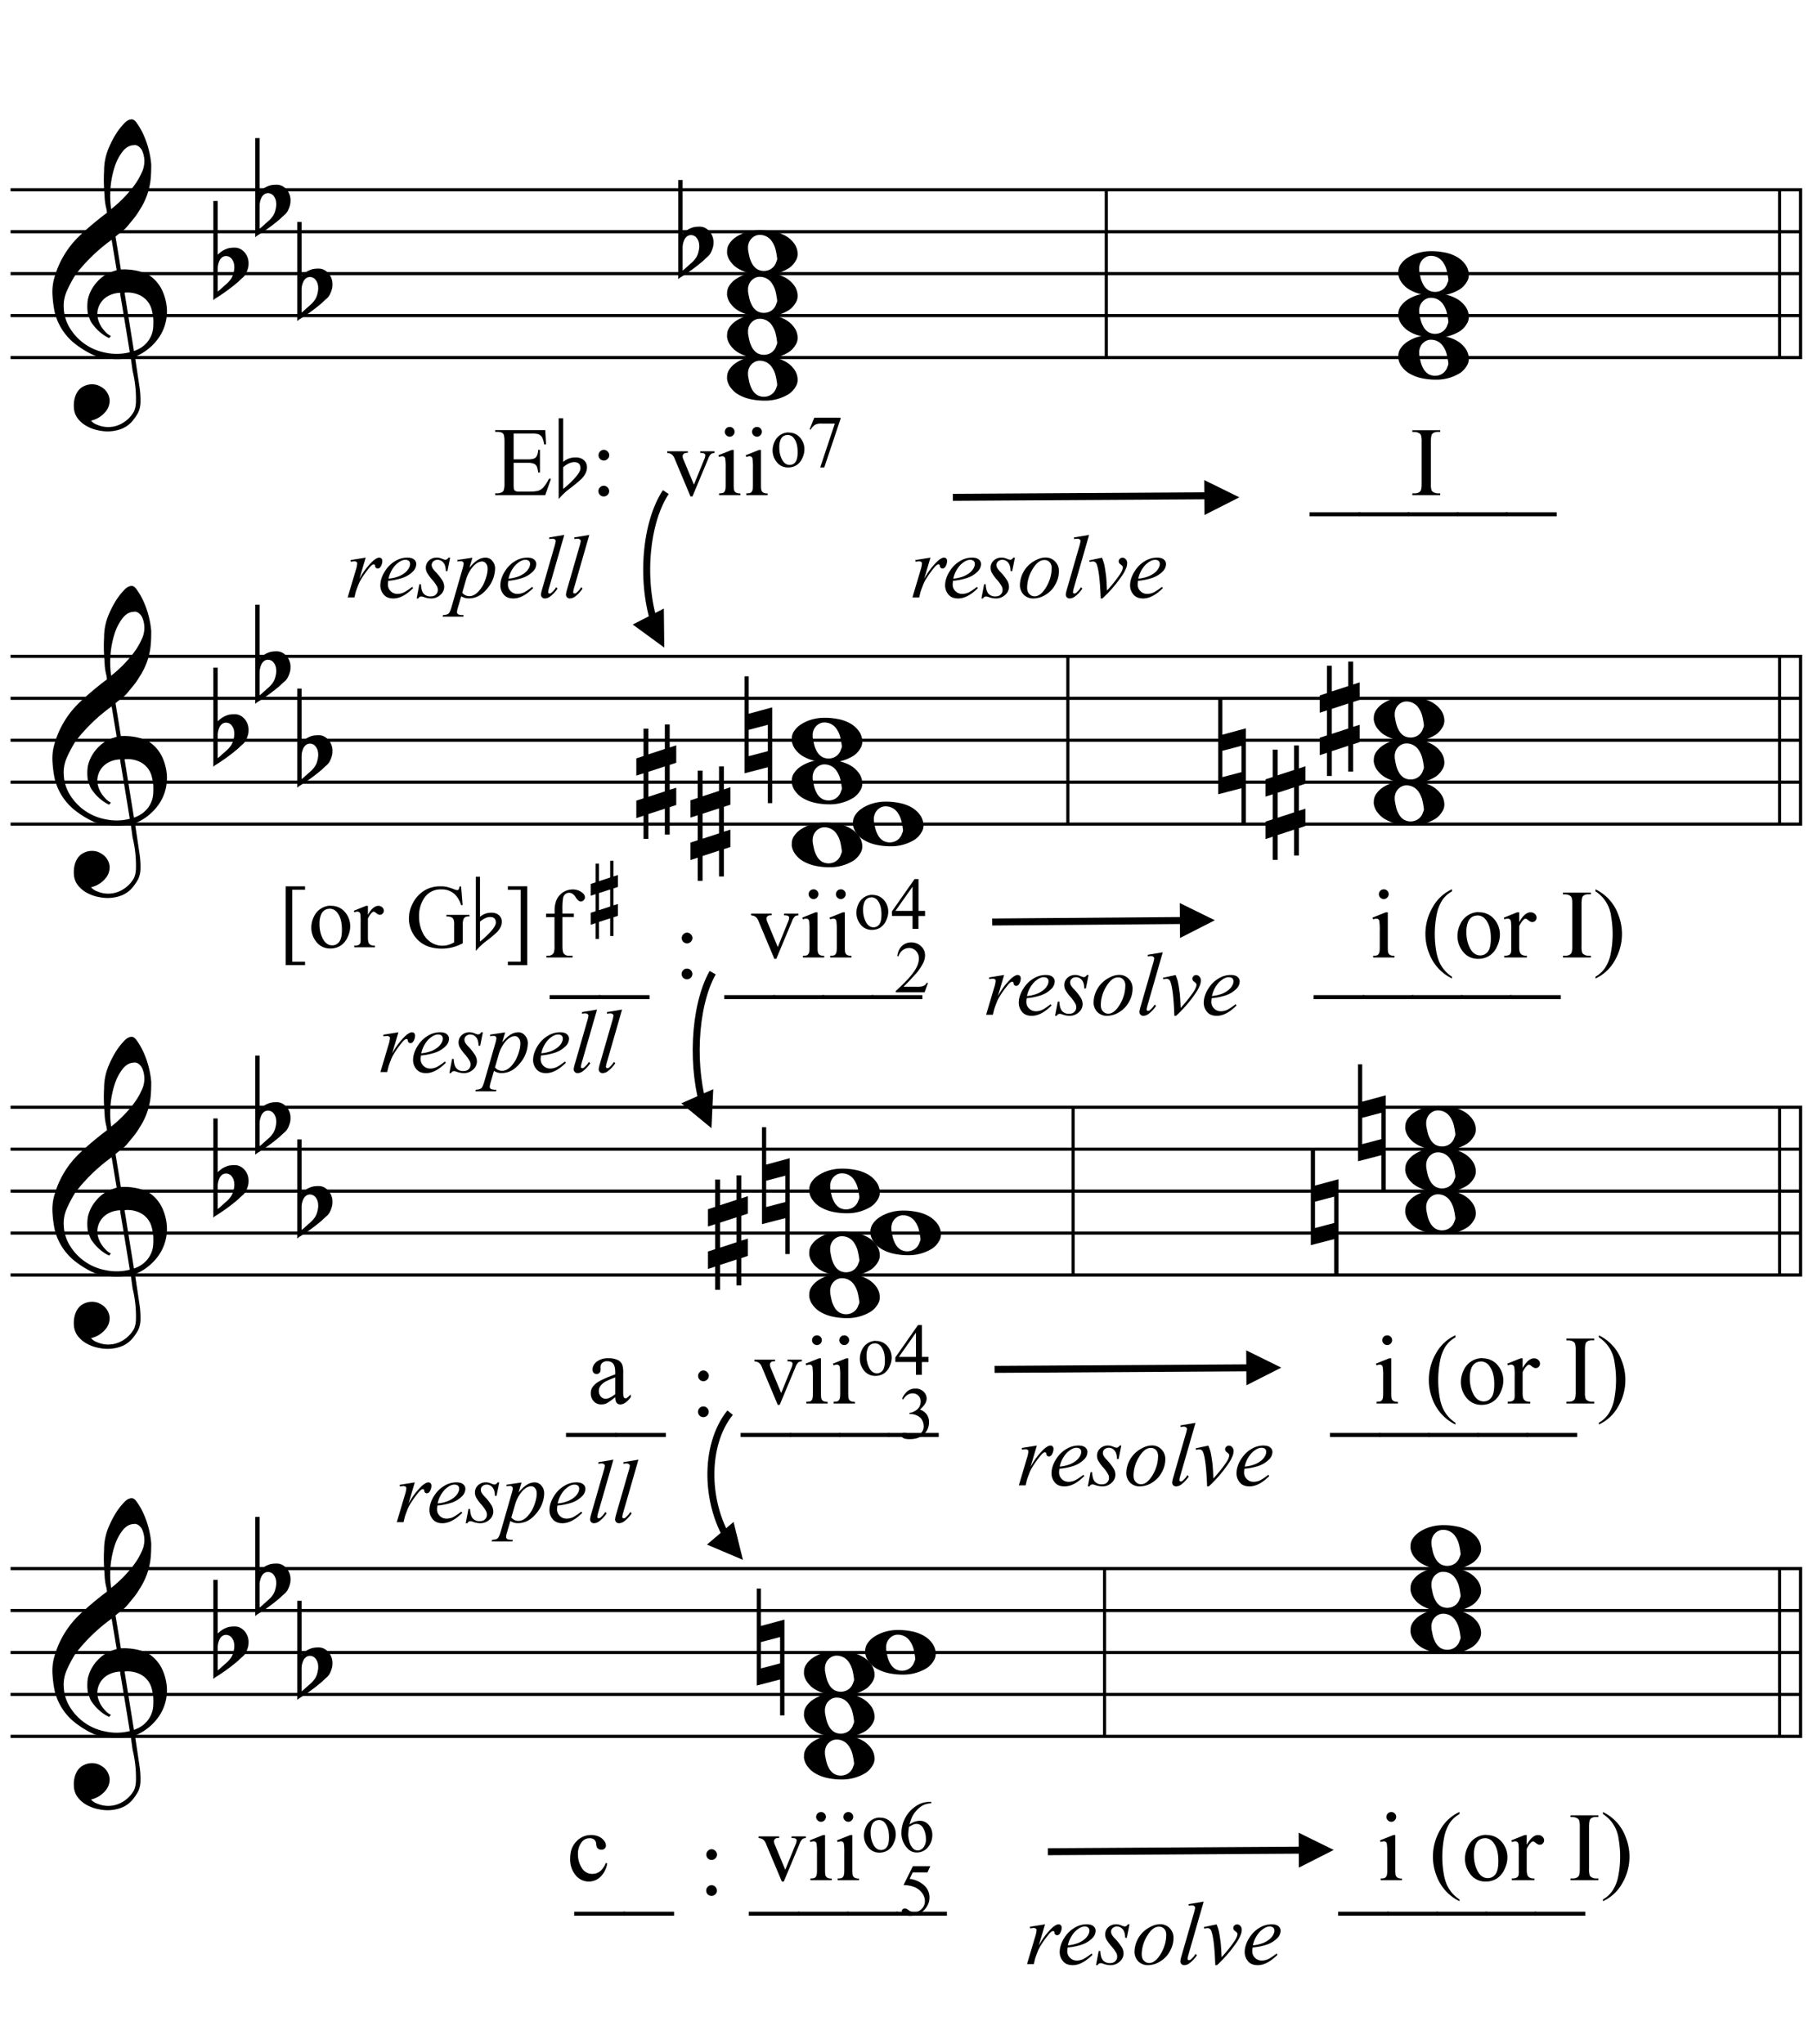
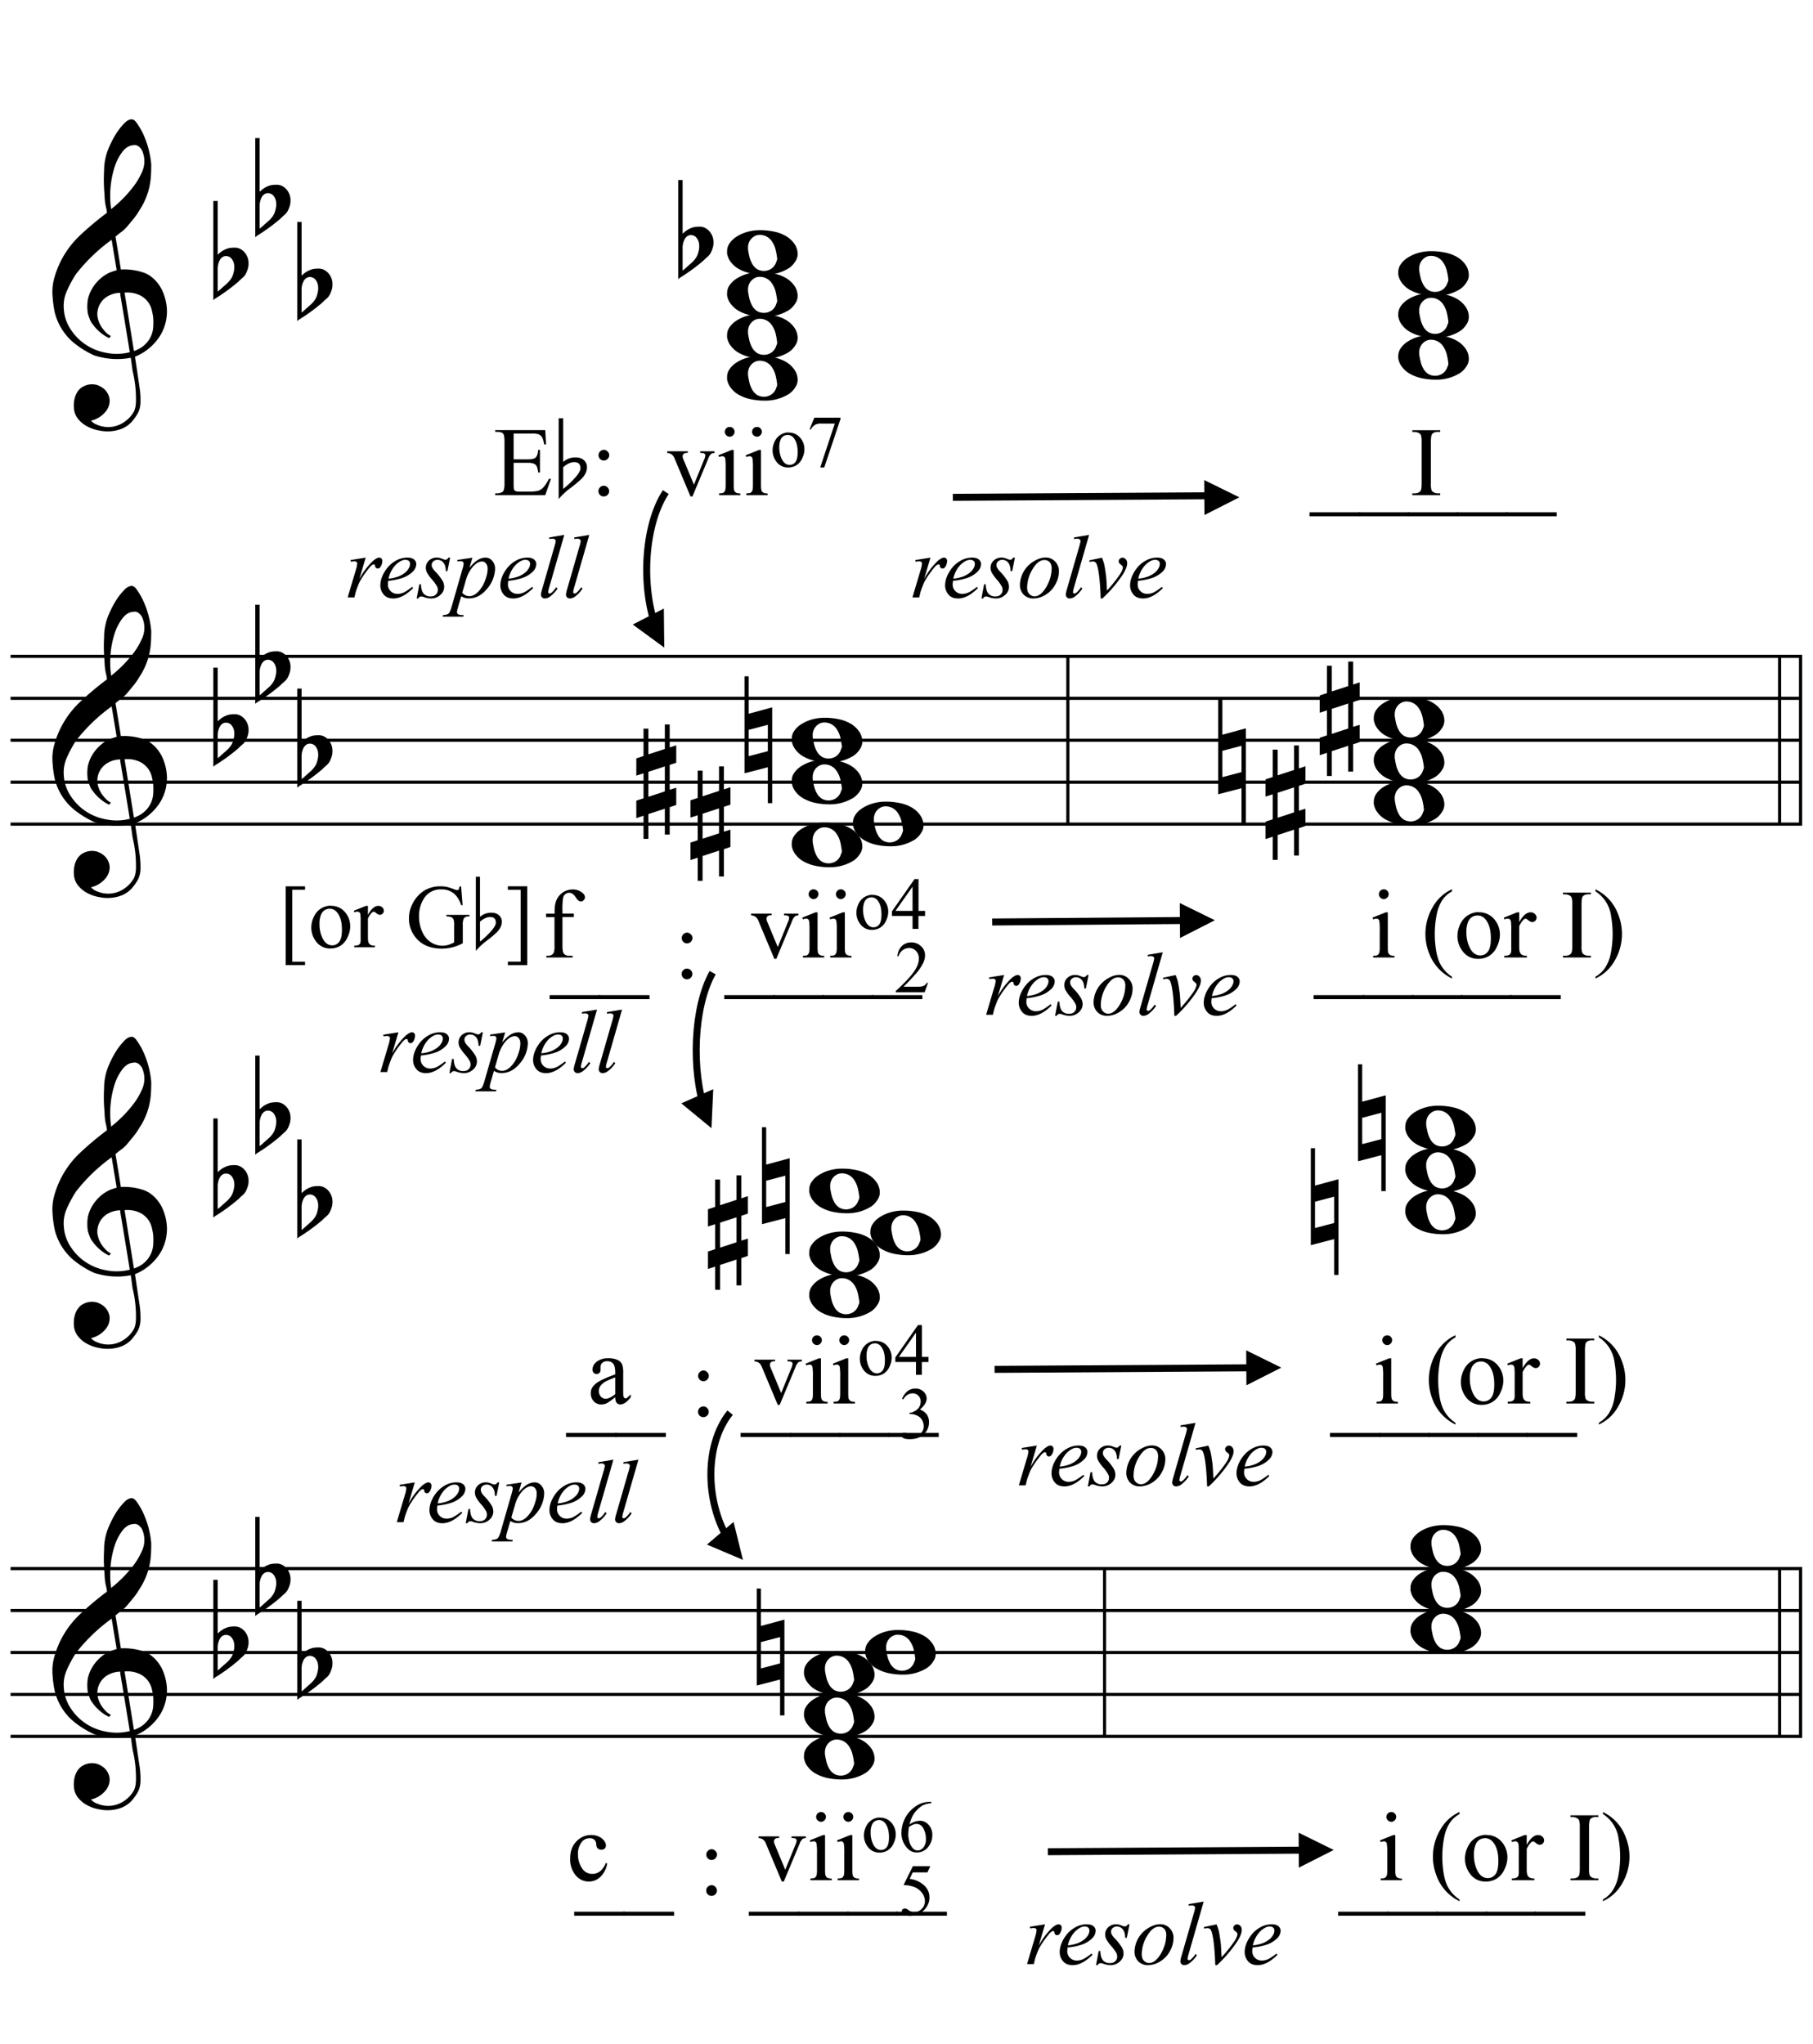
<svg xmlns="http://www.w3.org/2000/svg" xmlns:xlink="http://www.w3.org/1999/xlink" width="221.5pt" height="333" viewBox="0 0 221.5 249.75">
  <path d="M-355.75 743.25h612v-792h-612z" fill="#fff" />
  <symbol id="a">
    <path d="M.469.44A.415.415 0 0 0 .348.434a.459.459 0 0 0-.097.02.554.554 0 0 0-.125.078.344.344 0 0 0-.11.178.677.677 0 0 0-.013.096C0 .842.003.877.012.911a.55.55 0 0 0 .153.257 1.843 1.843 0 0 0 .162.136.194.194 0 0 1-.003.023.33.33 0 0 0-.011.076l-.002.03a.924.924 0 0 0-.001.121.345.345 0 0 0 .031.144.615.615 0 0 0 .039.075.4.4 0 0 0 .048.062c.016.018.032.026.047.026.007 0 .015-.004.024-.014a.405.405 0 0 0 .05-.087.544.544 0 0 0 .042-.168c0-.034-.001-.065-.004-.092a.415.415 0 0 0-.067-.182.402.402 0 0 0-.033-.048 9.105 9.105 0 0 0-.033-.04.22.22 0 0 0-.038-.038.517.517 0 0 1-.038-.03A16.911 16.911 0 0 0 .41.966a.361.361 0 0 0 .14-.02.207.207 0 0 0 .03-.015A.224.224 0 0 0 .657.84.31.31 0 0 0 .684.735.276.276 0 0 0 .643.57.319.319 0 0 0 .494.446 22.623 22.623 0 0 0 .52.272.508.508 0 0 0 .527.174.148.148 0 0 0 .512.111.283.283 0 0 0 .486.072.164.164 0 0 0 .405.013.236.236 0 0 0 .283.006a.234.234 0 0 0-.07.023.175.175 0 0 0-.056.044.116.116 0 0 0-.027.07.175.175 0 0 0 .003.048.14.14 0 0 0 .017.044C.158.248.17.26.183.267a.11.11 0 0 0 .087.01.137.137 0 0 0 .035-.019A.099.099 0 0 0 .343.19.101.101 0 0 0 .32.12.157.157 0 0 0 .232.065.09.09 0 0 1 .27.04a.166.166 0 0 1 .154.013.183.183 0 0 1 .063.065C.496.136.5.158.5.186a.702.702 0 0 1-.02.175L.469.44m.02 1.267c-.025 0-.048-.012-.068-.037a.298.298 0 0 1-.048-.092.567.567 0 0 1-.021-.252.748.748 0 0 1 .134.136.41.41 0 0 1 .048.081.155.155 0 0 1 .002.133.072.072 0 0 1-.018.022.043.043 0 0 1-.028.01M.488.48c.028.01.05.023.067.04A.152.152 0 0 1 .59.57a.155.155 0 0 1 .013.056.433.433 0 0 1 0 .05.332.332 0 0 1-.008.045.132.132 0 0 1-.075.093.172.172 0 0 1-.088.014L.488.48M.406.827A.155.155 0 0 1 .338.81.123.123 0 0 1 .27.691.158.158 0 0 1 .297.62.23.23 0 0 1 .322.59.11.11 0 0 1 .35.57.016.016 0 0 0 .346.564.016.016 0 0 0 .343.561.016.016 0 0 1 .34.557a.245.245 0 0 0-.055.036.257.257 0 0 0-.03.03.747.747 0 0 0-.02.026.119.119 0 0 0-.012.026.25.25 0 0 0-.01.03.278.278 0 0 0 0 .081.226.226 0 0 0 .016.048.247.247 0 0 0 .074.09.248.248 0 0 0 .043.025.868.868 0 0 0 .039.013l-.03.181A1.039 1.039 0 0 1 .142.938.715.715 0 0 1 .086.833.216.216 0 0 1 .07.73.246.246 0 0 1 .109.612.316.316 0 0 1 .32.47a.315.315 0 0 1 .143.003 36.857 36.857 0 0 1-.056.34L.406.826z" />
  </symbol>
  <use xlink:href="#a" transform="matrix(20.5 0 0 -20.5 6.362 52.735)" />
  <symbol id="b">
    <path d="M.026.512V.271c.01.009.018.016.026.021a.11.11 0 0 0 .023.012.092.092 0 0 0 .023.007.192.192 0 0 0 .029.002.071.071 0 0 0 .034-.008.088.088 0 0 0 .026-.021.098.098 0 0 0 .023-.06c0-.01 0-.021-.003-.032a.173.173 0 0 0-.01-.028.08.08 0 0 0-.022-.03.518.518 0 0 1-.027-.025A1.082 1.082 0 0 0 .009.008L0 0v.591h.026V.512M.107.249a.038.038 0 0 1-.014.01.04.04 0 0 1-.038-.002.052.052 0 0 1-.018-.021.11.11 0 0 1-.011-.048V.051l.006.005a.097.097 0 0 1 .014.012l.018.016L.082.1c.01.009.017.018.024.028a.11.11 0 0 1 .015.038c.004.015.005.03.003.045a.07.07 0 0 1-.017.038z" />
  </symbol>
  <use xlink:href="#b" transform="matrix(20.5 0 0 -20.5 26.063 36.676)" />
  <use xlink:href="#b" transform="matrix(20.5 0 0 -20.5 31.188 28.989)" />
  <use xlink:href="#b" transform="matrix(20.5 0 0 -20.5 36.313 39.239)" />
-   <path stroke-width=".384" stroke-miterlimit="10" fill="none" stroke="#000" d="M135.16 23.188v20.5M219.98 23.188v20.5M217.418 23.188v20.5M1.292 23.188h218.88M1.292 28.313h218.88M1.292 33.438h218.88M1.292 38.563h218.88M1.292 43.688h218.88" />
  <symbol id="c">
    <path d="M.001.135a.08.08 0 0 0 .012.049.14.14 0 0 0 .042.042.239.239 0 0 0 .063.029.276.276 0 0 0 .08.011.402.402 0 0 0 .08-.008.235.235 0 0 0 .07-.025.16.16 0 0 0 .05-.043.108.108 0 0 0 .023-.06.077.077 0 0 0-.013-.049.13.13 0 0 0-.04-.042A.266.266 0 0 0 .226 0a.402.402 0 0 0-.082.008.249.249 0 0 0-.07.025.15.15 0 0 0-.05.042.108.108 0 0 0-.024.06m.125.019a.532.532 0 0 1 .01-.051.173.173 0 0 1 .018-.042.093.093 0 0 1 .028-.028.082.082 0 0 1 .074-.002c.01.005.019.012.025.02a.07.07 0 0 1 .014.027C.3.088.3.097.298.106a.382.382 0 0 1-.01.051.152.152 0 0 1-.02.042.086.086 0 0 1-.072.039A.063.063 0 0 1 .164.23.074.074 0 0 1 .128.183.072.072 0 0 1 .126.154z" />
  </symbol>
  <use xlink:href="#c" transform="matrix(20.5 0 0 -20.5 88.816 33.581)" />
  <use xlink:href="#c" transform="matrix(20.5 0 0 -20.5 88.816 38.706)" />
  <use xlink:href="#c" transform="matrix(20.5 0 0 -20.5 88.816 43.831)" />
  <use xlink:href="#c" transform="matrix(20.5 0 0 -20.5 88.816 48.956)" />
  <use xlink:href="#b" transform="matrix(20.5 0 0 -20.5 82.865 34.114)" />
  <path d="m151.411 60.77-4.283-2.109.026 4.271 4.257-2.161" />
  <path stroke-width=".854" stroke-miterlimit="10" fill="none" stroke="#000" d="m116.411 60.77 32.51-.197M81.34 60.13c-2.721 4.157-3.062 11.952-1.02 17.018" />
  <path d="m81.156 79.135-.053-4.774-3.798 1.952 3.851 2.822" />
  <use xlink:href="#c" transform="matrix(20.5 0 0 -20.5 170.816 36.144)" />
  <use xlink:href="#c" transform="matrix(20.5 0 0 -20.5 170.816 41.269)" />
  <use xlink:href="#c" transform="matrix(20.5 0 0 -20.5 170.816 46.394)" />
  <use xlink:href="#a" transform="matrix(20.5 0 0 -20.5 6.362 109.75)" />
  <use xlink:href="#b" transform="matrix(20.5 0 0 -20.5 26.063 93.692)" />
  <use xlink:href="#b" transform="matrix(20.5 0 0 -20.5 31.188 86.005)" />
  <use xlink:href="#b" transform="matrix(20.5 0 0 -20.5 36.313 96.255)" />
  <path stroke-width=".384" stroke-miterlimit="10" fill="none" stroke="#000" d="M130.463 80.203v20.5M219.98 80.203v20.5M217.418 80.203v20.5M1.292 80.203h218.88M1.292 85.328h218.88M1.292 90.453h218.88M1.292 95.578h218.88M1.292 100.703h218.88" />
  <use xlink:href="#c" transform="matrix(20.5 0 0 -20.5 96.717 93.16)" />
  <use xlink:href="#c" transform="matrix(20.5 0 0 -20.5 96.717 98.284)" />
  <use xlink:href="#c" transform="matrix(20.5 0 0 -20.5 104.191 103.41)" />
  <use xlink:href="#c" transform="matrix(20.5 0 0 -20.5 96.717 105.972)" />
  <symbol id="d">
    <path d="M.025.437V.28l.114.03v.157L.025.437m.14.134V0H.139v.214L0 .178v.578h.025V.533l.14.038z" />
  </symbol>
  <use xlink:href="#d" transform="matrix(20.5 0 0 -20.5 90.959 98.14)" />
  <symbol id="e">
    <path d="M.072.4V.251L.17.283v.149L.072.4M.043.494v.163h.029V.504L.17.536v.146h.029V.545l.039.013V.454L.199.441V.293l.039.012V.202L.199.189V.026H.17V.18L.072.148V0H.043v.138L0 .124v.104l.043.014v.149L0 .377V.48l.043.014z" />
  </symbol>
  <use xlink:href="#e" transform="matrix(20.5 0 0 -20.5 84.36 107.632)" />
  <use xlink:href="#e" transform="matrix(20.5 0 0 -20.5 77.74 102.507)" />
  <path d="m148.422 112.448-4.287-2.102.033 4.27 4.254-2.168" />
  <path stroke-width=".854" stroke-miterlimit="10" fill="none" stroke="#000" d="m121.22 112.662 24.794-.194" />
  <use xlink:href="#c" transform="matrix(20.5 0 0 -20.5 167.827 90.597)" />
  <use xlink:href="#c" transform="matrix(20.5 0 0 -20.5 167.827 95.722)" />
  <use xlink:href="#c" transform="matrix(20.5 0 0 -20.5 167.827 100.847)" />
  <use xlink:href="#e" transform="matrix(20.5 0 0 -20.5 161.234 94.82)" />
  <use xlink:href="#e" transform="matrix(20.5 0 0 -20.5 154.615 105.07)" />
  <use xlink:href="#d" transform="matrix(20.5 0 0 -20.5 148.828 100.703)" />
  <use xlink:href="#a" transform="matrix(20.5 0 0 -20.5 6.362 164.844)" />
  <use xlink:href="#b" transform="matrix(20.5 0 0 -20.5 26.063 148.786)" />
  <use xlink:href="#b" transform="matrix(20.5 0 0 -20.5 31.188 141.098)" />
  <use xlink:href="#b" transform="matrix(20.5 0 0 -20.5 36.313 151.348)" />
-   <path stroke-width=".384" stroke-miterlimit="10" fill="none" stroke="#000" d="M131.103 135.297v20.5M219.98 135.297v20.5M217.418 135.297v20.5M1.292 135.297h218.88M1.292 140.422h218.88M1.292 145.547h218.88M1.292 150.672h218.88M1.292 155.797h218.88" />
  <use xlink:href="#c" transform="matrix(20.5 0 0 -20.5 98.853 148.253)" />
  <use xlink:href="#c" transform="matrix(20.5 0 0 -20.5 106.327 153.378)" />
  <use xlink:href="#c" transform="matrix(20.5 0 0 -20.5 98.853 155.94)" />
  <use xlink:href="#c" transform="matrix(20.5 0 0 -20.5 98.853 161.065)" />
  <use xlink:href="#d" transform="matrix(20.5 0 0 -20.5 93.094 153.234)" />
  <use xlink:href="#e" transform="matrix(20.5 0 0 -20.5 86.495 157.6)" />
  <path stroke-width=".854" stroke-miterlimit="10" fill="none" stroke="#000" d="M87.072 118.854c-2.351 4.157-2.645 11.952-.882 17.018" />
  <path d="m86.922 137.86.219-4.77-3.904 1.732 3.685 3.037" />
  <use xlink:href="#c" transform="matrix(20.5 0 0 -20.5 171.67 140.565)" />
  <use xlink:href="#c" transform="matrix(20.5 0 0 -20.5 171.67 145.69)" />
  <use xlink:href="#c" transform="matrix(20.5 0 0 -20.5 171.67 150.815)" />
  <use xlink:href="#d" transform="matrix(20.5 0 0 -20.5 165.912 145.547)" />
  <use xlink:href="#d" transform="matrix(20.5 0 0 -20.5 160.146 155.797)" />
  <use xlink:href="#a" transform="matrix(20.5 0 0 -20.5 6.362 221.22)" />
  <use xlink:href="#b" transform="matrix(20.5 0 0 -20.5 26.063 205.16)" />
  <use xlink:href="#b" transform="matrix(20.5 0 0 -20.5 31.188 197.473)" />
  <use xlink:href="#b" transform="matrix(20.5 0 0 -20.5 36.313 207.723)" />
  <path stroke-width=".384" stroke-miterlimit="10" fill="none" stroke="#000" d="M134.947 191.672v20.5M219.98 191.672v20.5M217.418 191.672v20.5M1.292 191.672h218.88M1.292 196.797h218.88M1.292 201.922h218.88M1.292 207.047h218.88M1.292 212.172h218.88" />
  <use xlink:href="#c" transform="matrix(20.5 0 0 -20.5 105.686 204.628)" />
  <use xlink:href="#c" transform="matrix(20.5 0 0 -20.5 98.212 207.19)" />
  <use xlink:href="#c" transform="matrix(20.5 0 0 -20.5 98.212 212.315)" />
  <use xlink:href="#c" transform="matrix(20.5 0 0 -20.5 98.212 217.44)" />
  <use xlink:href="#d" transform="matrix(20.5 0 0 -20.5 92.454 209.61)" />
  <path d="m162.943 226.052-4.284-2.11.026 4.271 4.258-2.16" />
  <path stroke-width=".854" stroke-miterlimit="10" fill="none" stroke="#000" d="m128.017 226.266 32.573-.198M89.199 172.616c-3.276 4.07-3.032 11.44.162 16.106" />
  <path d="m90.766 190.604-1.144-4.636-3.251 2.77 4.395 1.866M156.537 167.115l-4.284-2.11.026 4.27 4.258-2.16" />
  <path stroke-width=".854" stroke-miterlimit="10" fill="none" stroke="#000" d="m121.51 167.328 32.573-.198" />
  <use xlink:href="#c" transform="matrix(20.5 0 0 -20.5 172.311 191.815)" />
  <use xlink:href="#c" transform="matrix(20.5 0 0 -20.5 172.311 196.94)" />
  <use xlink:href="#c" transform="matrix(20.5 0 0 -20.5 172.311 202.065)" />
  <symbol id="f">
    <path d="M.188.626V.364h.146C.372.364.397.37.41.381c.017.015.026.042.028.08h.018V.23H.438a.252.252 0 0 1-.014.062.061.061 0 0 1-.028.027.147.147 0 0 1-.062.01H.188V.11C.188.081.19.063.192.057A.032.032 0 0 1 .206.042.086.086 0 0 1 .243.036h.112C.393.036.42.04.437.044a.122.122 0 0 1 .049.03c.02.02.04.051.062.092h.02L.51 0H0v.018h.023c.016 0 .03.004.045.011a.04.04 0 0 1 .02.024.22.22 0 0 1 .007.064v.43C.095.589.09.615.082.625.07.638.051.644.023.644H0v.018h.51L.518.517h-.02A.223.223 0 0 1 .477.59a.077.077 0 0 1-.037.03.221.221 0 0 1-.069.007H.188z" />
  </symbol>
  <use xlink:href="#f" transform="matrix(12 0 0 -12 60.496 60.5)" />
  <symbol id="g">
    <path d="M.288.322C.288.283.27.245.234.207A1.322 1.322 0 0 0 .116.109.705.705 0 0 1 0 0v.823h.046V.378c.035.03.077.046.126.046.033 0 .06-.008.081-.025A.092.092 0 0 0 .288.322M.222.313c0 .042-.021.063-.063.063C.124.376.086.359.046.324V.103a.939.939 0 0 1 .097.088c.053.054.079.095.079.122z" />
  </symbol>
  <use xlink:href="#g" transform="matrix(12 0 0 -12 68.254 60.98)" />
  <symbol id="h">
    <path d="M.055.475A.051.051 0 0 0 .093.458.051.051 0 0 0 .11.42.053.053 0 0 0 .093.382.052.052 0 0 0 .055.366.053.053 0 0 0 .001.42c0 .015.005.028.016.038.01.011.023.017.038.017m0-.366A.052.052 0 0 0 .092.093.053.053 0 0 0 .109.054.053.053 0 0 0 .093.016.053.053 0 0 0 .054 0 .053.053 0 0 0 0 .054C0 .07.005.082.016.093c.01.01.023.016.038.016z" />
  </symbol>
  <symbol id="i">
    <path d="M0 0z" />
  </symbol>
  <symbol id="j">
    <path d="M0 .46h.21V.444H.197C.184.443.174.44.167.433A.033.033 0 0 1 .157.41c0-.012.004-.025.011-.04L.272.12l.104.256A.122.122 0 0 1 .388.42.016.016 0 0 1 .384.43.026.026 0 0 1 .37.44a.123.123 0 0 1-.034.003V.46h.146V.443C.465.442.454.438.447.433a.125.125 0 0 1-.03-.05L.257 0h-.02L.079.377a.14.14 0 0 1-.02.038.08.08 0 0 1-.025.02A.122.122 0 0 1 0 .443V.46z" />
  </symbol>
  <symbol id="k">
    <path d="M.116.694A.046.046 0 0 0 .15.68.046.046 0 0 0 .165.645.048.048 0 0 0 .15.61.046.046 0 0 0 .116.595.048.048 0 0 0 .08.61a.048.048 0 0 0-.015.035C.066.659.07.67.08.68c.01.01.022.014.036.014M.156.46V.101c0-.028.002-.047.006-.056A.045.045 0 0 1 .18.025.098.098 0 0 1 .224.017V0H.007v.018C.029.018.043.02.05.024a.042.042 0 0 1 .017.02c.005.01.007.03.007.057v.172a.61.61 0 0 1-.004.095C.069.378.065.385.06.389A.03.03 0 0 1 .04.396.098.098 0 0 1 .007.388L0 .406.135.46h.021z" />
  </symbol>
  <use xlink:href="#h" transform="matrix(12 0 0 -12 73.113 60.664)" />
  <use xlink:href="#i" transform="matrix(12 0 0 -12 75.416 60.5)" />
  <use xlink:href="#i" transform="matrix(12 0 0 -12 78.416 60.5)" />
  <use xlink:href="#j" transform="matrix(12 0 0 -12 81.515 60.664)" />
  <use xlink:href="#k" transform="matrix(12 0 0 -12 87.767 60.5)" />
  <use xlink:href="#k" transform="matrix(12 0 0 -12 91.1 60.5)" />
  <symbol id="l">
    <path d="M.216.474A.198.198 0 0 0 .38.397.237.237 0 0 0 .432.246c0-.04-.01-.081-.03-.122A.21.21 0 0 0 .324.031.208.208 0 0 0 .211 0a.19.19 0 0 0-.16.08A.25.25 0 0 0 0 .234c0 .04.01.082.03.122a.208.208 0 0 0 .186.12M.201.441A.102.102 0 0 1 .15.427.107.107 0 0 1 .107.373a.26.26 0 0 1-.016-.1C.09.21.104.154.129.106.155.058.19.035.232.035.264.035.29.048.31.074.33.1.34.144.34.208.34.288.325.35.29.396A.106.106 0 0 1 .2.442z" />
  </symbol>
  <symbol id="m">
    <path d="M.063.676h.355V.657L.198 0H.143l.198.596H.159A.17.17 0 0 1 .08.583a.164.164 0 0 1-.066-.07L0 .52l.063.157z" />
  </symbol>
  <use xlink:href="#l" transform="matrix(9 0 0 -9 94.39 57.123)" />
  <use xlink:href="#m" transform="matrix(9 0 0 -9 98.92 57.123)" />
  <symbol id="n">
    <path d="M.517 0H0v.041h.517V0z" />
  </symbol>
  <use xlink:href="#i" transform="matrix(12 0 0 -12 103.086 60.5)" />
  <use xlink:href="#i" transform="matrix(12 0 0 -12 106.086 60.5)" />
  <use xlink:href="#i" transform="matrix(12 0 0 -12 109.086 60.5)" />
  <use xlink:href="#i" transform="matrix(12 0 0 -12 112.086 60.5)" />
  <use xlink:href="#i" transform="matrix(12 0 0 -12 115.086 60.5)" />
  <use xlink:href="#i" transform="matrix(12 0 0 -12 118.086 60.5)" />
  <use xlink:href="#i" transform="matrix(12 0 0 -12 121.086 60.5)" />
  <use xlink:href="#i" transform="matrix(12 0 0 -12 124.086 60.5)" />
  <use xlink:href="#i" transform="matrix(12 0 0 -12 127.086 60.5)" />
  <use xlink:href="#i" transform="matrix(12 0 0 -12 130.086 60.5)" />
  <use xlink:href="#i" transform="matrix(12 0 0 -12 133.086 60.5)" />
  <use xlink:href="#i" transform="matrix(12 0 0 -12 136.086 60.5)" />
  <use xlink:href="#i" transform="matrix(12 0 0 -12 139.086 60.5)" />
  <use xlink:href="#i" transform="matrix(12 0 0 -12 142.086 60.5)" />
  <use xlink:href="#i" transform="matrix(12 0 0 -12 145.086 60.5)" />
  <use xlink:href="#i" transform="matrix(12 0 0 -12 148.086 60.5)" />
  <use xlink:href="#i" transform="matrix(12 0 0 -12 151.086 60.5)" />
  <use xlink:href="#i" transform="matrix(12 0 0 -12 154.086 60.5)" />
  <use xlink:href="#i" transform="matrix(12 0 0 -12 157.086 60.5)" />
  <use xlink:href="#n" transform="matrix(12 0 0 -12 159.986 63.09)" />
  <use xlink:href="#n" transform="matrix(12 0 0 -12 165.986 63.09)" />
  <use xlink:href="#n" transform="matrix(12 0 0 -12 171.986 63.09)" />
  <use xlink:href="#n" transform="matrix(12 0 0 -12 177.986 63.09)" />
  <use xlink:href="#n" transform="matrix(12 0 0 -12 183.986 63.09)" />
  <symbol id="o">
    <path d="M.032.415.2.442.13.205a.792.792 0 0 0 .155.204C.312.43.333.442.35.442c.01 0 .019-.003.025-.01.006-.006.01-.015.01-.027A.123.123 0 0 0 .367.343C.36.33.348.321.334.321a.029.029 0 0 0-.02.008.036.036 0 0 0-.01.022C.305.357.304.361.3.363a.013.013 0 0 1-.009.004.033.033 0 0 1-.016-.004.171.171 0 0 1-.038-.038A1.063 1.063 0 0 1 .149.201.368.368 0 0 1 .114.128 1.174 1.174 0 0 1 .09.062L.075 0H0l.09.303a.31.31 0 0 1 .016.075C.106.384.104.39.099.393a.04.04 0 0 1-.026.008.285.285 0 0 1-.038-.005L.032.415z" />
  </symbol>
  <symbol id="p">
    <path d="M.088.196a.302.302 0 0 1-.004-.04c0-.03.01-.054.031-.075.02-.02.046-.03.075-.03.023 0 .046.005.067.014.022.01.054.031.097.064l.01-.014C.287.038.214 0 .144 0 .096 0 .06.015.036.045A.155.155 0 0 0 0 .144c0 .049.015.098.045.149.03.05.067.09.113.118a.26.26 0 0 0 .14.043c.034 0 .06-.007.076-.021a.063.063 0 0 0 .025-.05.117.117 0 0 0-.032-.078.297.297 0 0 0-.125-.078.695.695 0 0 0-.154-.031M.09.22A.413.413 0 0 1 .21.248c.04.018.07.04.09.064.02.025.03.049.03.071a.044.044 0 0 1-.013.034C.307.425.296.429.279.429.246.43.211.411.173.376A.318.318 0 0 1 .091.22z" />
  </symbol>
  <symbol id="q">
    <path d="m.372.454-.03-.15H.324C.323.347.314.379.296.399a.08.08 0 0 1-.063.03.069.069 0 0 1-.048-.017.053.053 0 0 1-.018-.04c0-.01.003-.02.007-.03A.21.21 0 0 1 .206.3.596.596 0 0 0 .288.196.143.143 0 0 0 .306.129.12.12 0 0 0 .264.04.15.15 0 0 0 .157 0a.243.243 0 0 0-.08.017.08.08 0 0 1-.026.005C.037.022.026.015.018 0H0l.03.158h.018C.05.108.06.074.078.053a.098.098 0 0 1 .077-.03c.025 0 .044.006.058.02a.068.068 0 0 1 .022.051.084.084 0 0 1-.007.036.412.412 0 0 1-.058.081.452.452 0 0 0-.056.078.12.12 0 0 0-.012.052c0 .031.011.058.034.08a.124.124 0 0 0 .089.033c.01 0 .02-.001.028-.003A.288.288 0 0 0 .285.44.129.129 0 0 1 .318.43c.014 0 .026.008.036.024h.018z" />
  </symbol>
  <symbol id="r">
    <path d="M.433.3A.3.3 0 0 0 .394.157.292.292 0 0 0 .286.042.26.26 0 0 0 .151 0a.148.148 0 0 0-.109.042A.152.152 0 0 0 0 .153a.315.315 0 0 0 .151.258C.198.44.242.455.285.455A.142.142 0 0 0 .391.41a.15.15 0 0 0 .042-.11m-.08.033c0 .03-.008.054-.023.07a.073.073 0 0 1-.058.024C.225.428.181.394.14.325A.401.401 0 0 1 .08.121C.08.091.088.066.104.05A.078.078 0 0 1 .163.024c.045 0 .088.034.129.102.04.069.06.138.06.208z" />
  </symbol>
  <symbol id="s">
    <path d="M.259.706.092.125A.306.306 0 0 1 .08.072C.08.067.08.062.084.06A.016.016 0 0 1 .096.055c.006 0 .013.002.02.008a.266.266 0 0 1 .053.062L.184.11A.357.357 0 0 0 .098.019.102.102 0 0 0 .043 0 .042.042 0 0 0 0 .042c0 .012.005.036.016.072l.132.458a.47.47 0 0 1 .016.065.023.023 0 0 1-.01.019C.15.66.14.664.127.664A.256.256 0 0 1 .092.66v.018l.167.028z" />
  </symbol>
  <symbol id="t">
    <path d="m0 .423.141.03A.502.502 0 0 0 .166.38C.174.343.18.3.187.249.19.224.193.169.197.088a1.572 1.572 0 0 1 .148.186c.01.017.018.032.022.045a.08.08 0 0 1 .006.028c0 .009-.008.018-.023.03C.335.386.327.4.327.413c0 .01.004.02.012.027a.042.042 0 0 0 .03.013.048.048 0 0 0 .036-.017.058.058 0 0 0 .016-.042.147.147 0 0 0-.008-.048.44.44 0 0 0-.047-.09A1.477 1.477 0 0 0 .146 0H.127C.12.206.103.335.08.386a.042.042 0 0 1-.04.025.195.195 0 0 1-.036-.005L0 .423z" />
  </symbol>
  <use xlink:href="#o" transform="matrix(11 0 0 -11 111.476 73)" />
  <use xlink:href="#p" transform="matrix(11 0 0 -11 115.467 73.129)" />
  <use xlink:href="#q" transform="matrix(11 0 0 -11 119.903 73.129)" />
  <use xlink:href="#r" transform="matrix(11 0 0 -11 124.608 73.129)" />
  <use xlink:href="#s" transform="matrix(11 0 0 -11 130.21 73.129)" />
  <use xlink:href="#t" transform="matrix(11 0 0 -11 133.078 73.129)" />
  <use xlink:href="#p" transform="matrix(11 0 0 -11 138.067 73.129)" />
  <use xlink:href="#o" transform="matrix(11 0 0 -11 120.476 124)" />
  <use xlink:href="#p" transform="matrix(11 0 0 -11 124.467 124.129)" />
  <use xlink:href="#q" transform="matrix(11 0 0 -11 128.903 124.129)" />
  <use xlink:href="#r" transform="matrix(11 0 0 -11 133.608 124.129)" />
  <use xlink:href="#s" transform="matrix(11 0 0 -11 139.21 124.129)" />
  <use xlink:href="#t" transform="matrix(11 0 0 -11 142.078 124.129)" />
  <use xlink:href="#p" transform="matrix(11 0 0 -11 147.067 124.129)" />
  <use xlink:href="#o" transform="matrix(11 0 0 -11 124.476 181.5)" />
  <use xlink:href="#p" transform="matrix(11 0 0 -11 128.467 181.629)" />
  <use xlink:href="#q" transform="matrix(11 0 0 -11 132.903 181.629)" />
  <use xlink:href="#r" transform="matrix(11 0 0 -11 137.608 181.629)" />
  <use xlink:href="#s" transform="matrix(11 0 0 -11 143.21 181.629)" />
  <use xlink:href="#t" transform="matrix(11 0 0 -11 146.078 181.629)" />
  <use xlink:href="#p" transform="matrix(11 0 0 -11 151.067 181.629)" />
  <use xlink:href="#o" transform="matrix(11 0 0 -11 125.476 240)" />
  <use xlink:href="#p" transform="matrix(11 0 0 -11 129.467 240.129)" />
  <use xlink:href="#q" transform="matrix(11 0 0 -11 133.903 240.129)" />
  <use xlink:href="#r" transform="matrix(11 0 0 -11 138.608 240.129)" />
  <use xlink:href="#s" transform="matrix(11 0 0 -11 144.21 240.129)" />
  <use xlink:href="#t" transform="matrix(11 0 0 -11 147.078 240.129)" />
  <use xlink:href="#p" transform="matrix(11 0 0 -11 152.067 240.129)" />
  <use xlink:href="#n" transform="matrix(12 0 0 -12 67.15 122.09)" />
  <use xlink:href="#n" transform="matrix(12 0 0 -12 73.15 122.09)" />
  <use xlink:href="#i" transform="matrix(12 0 0 -12 79.25 119.5)" />
  <use xlink:href="#h" transform="matrix(12 0 0 -12 83.281 119.664)" />
  <use xlink:href="#i" transform="matrix(12 0 0 -12 85.584 119.5)" />
  <use xlink:href="#n" transform="matrix(12 0 0 -12 88.484 122.09)" />
  <use xlink:href="#n" transform="matrix(12 0 0 -12 94.484 122.09)" />
  <use xlink:href="#n" transform="matrix(12 0 0 -12 100.484 122.09)" />
  <use xlink:href="#n" transform="matrix(12 0 0 -12 106.484 122.09)" />
  <use xlink:href="#i" transform="matrix(12 0 0 -12 112.584 119.5)" />
  <use xlink:href="#i" transform="matrix(12 0 0 -12 115.584 119.5)" />
  <use xlink:href="#i" transform="matrix(12 0 0 -12 118.584 119.5)" />
  <use xlink:href="#i" transform="matrix(12 0 0 -12 121.584 119.5)" />
  <use xlink:href="#i" transform="matrix(12 0 0 -12 124.584 119.5)" />
  <use xlink:href="#i" transform="matrix(12 0 0 -12 127.584 119.5)" />
  <use xlink:href="#i" transform="matrix(12 0 0 -12 130.584 119.5)" />
  <use xlink:href="#i" transform="matrix(12 0 0 -12 133.584 119.5)" />
  <use xlink:href="#i" transform="matrix(12 0 0 -12 136.584 119.5)" />
  <use xlink:href="#i" transform="matrix(12 0 0 -12 139.584 119.5)" />
  <use xlink:href="#i" transform="matrix(12 0 0 -12 142.584 119.5)" />
  <use xlink:href="#i" transform="matrix(12 0 0 -12 145.584 119.5)" />
  <use xlink:href="#i" transform="matrix(12 0 0 -12 148.584 119.5)" />
  <use xlink:href="#i" transform="matrix(12 0 0 -12 151.584 119.5)" />
  <use xlink:href="#i" transform="matrix(12 0 0 -12 154.584 119.5)" />
  <use xlink:href="#i" transform="matrix(12 0 0 -12 157.584 119.5)" />
  <use xlink:href="#n" transform="matrix(12 0 0 -12 160.484 122.09)" />
  <use xlink:href="#n" transform="matrix(12 0 0 -12 166.484 122.09)" />
  <use xlink:href="#n" transform="matrix(12 0 0 -12 172.484 122.09)" />
  <use xlink:href="#n" transform="matrix(12 0 0 -12 178.484 122.09)" />
  <use xlink:href="#n" transform="matrix(12 0 0 -12 184.484 122.09)" />
  <use xlink:href="#n" transform="matrix(12 0 0 -12 69.15 175.59)" />
  <use xlink:href="#n" transform="matrix(12 0 0 -12 75.15 175.59)" />
  <use xlink:href="#i" transform="matrix(12 0 0 -12 81.25 173)" />
  <use xlink:href="#h" transform="matrix(12 0 0 -12 85.281 173.164)" />
  <use xlink:href="#i" transform="matrix(12 0 0 -12 87.584 173)" />
  <use xlink:href="#n" transform="matrix(12 0 0 -12 90.484 175.59)" />
  <use xlink:href="#n" transform="matrix(12 0 0 -12 96.484 175.59)" />
  <use xlink:href="#n" transform="matrix(12 0 0 -12 102.484 175.59)" />
  <use xlink:href="#n" transform="matrix(12 0 0 -12 108.484 175.59)" />
  <use xlink:href="#i" transform="matrix(12 0 0 -12 114.584 173)" />
  <use xlink:href="#i" transform="matrix(12 0 0 -12 117.584 173)" />
  <use xlink:href="#i" transform="matrix(12 0 0 -12 120.584 173)" />
  <use xlink:href="#i" transform="matrix(12 0 0 -12 123.584 173)" />
  <use xlink:href="#i" transform="matrix(12 0 0 -12 126.584 173)" />
  <use xlink:href="#i" transform="matrix(12 0 0 -12 129.584 173)" />
  <use xlink:href="#i" transform="matrix(12 0 0 -12 132.584 173)" />
  <use xlink:href="#i" transform="matrix(12 0 0 -12 135.584 173)" />
  <use xlink:href="#i" transform="matrix(12 0 0 -12 138.584 173)" />
  <use xlink:href="#i" transform="matrix(12 0 0 -12 141.584 173)" />
  <use xlink:href="#i" transform="matrix(12 0 0 -12 144.584 173)" />
  <use xlink:href="#i" transform="matrix(12 0 0 -12 147.584 173)" />
  <use xlink:href="#i" transform="matrix(12 0 0 -12 150.584 173)" />
  <use xlink:href="#i" transform="matrix(12 0 0 -12 153.584 173)" />
  <use xlink:href="#i" transform="matrix(12 0 0 -12 156.584 173)" />
  <use xlink:href="#i" transform="matrix(12 0 0 -12 159.584 173)" />
  <use xlink:href="#n" transform="matrix(12 0 0 -12 162.484 175.59)" />
  <use xlink:href="#n" transform="matrix(12 0 0 -12 168.484 175.59)" />
  <use xlink:href="#n" transform="matrix(12 0 0 -12 174.484 175.59)" />
  <use xlink:href="#n" transform="matrix(12 0 0 -12 180.484 175.59)" />
  <use xlink:href="#n" transform="matrix(12 0 0 -12 186.484 175.59)" />
  <use xlink:href="#n" transform="matrix(12 0 0 -12 70.15 234.09)" />
  <use xlink:href="#n" transform="matrix(12 0 0 -12 76.15 234.09)" />
  <use xlink:href="#i" transform="matrix(12 0 0 -12 82.25 231.5)" />
  <use xlink:href="#h" transform="matrix(12 0 0 -12 86.281 231.664)" />
  <use xlink:href="#i" transform="matrix(12 0 0 -12 88.584 231.5)" />
  <use xlink:href="#n" transform="matrix(12 0 0 -12 91.484 234.09)" />
  <use xlink:href="#n" transform="matrix(12 0 0 -12 97.484 234.09)" />
  <use xlink:href="#n" transform="matrix(12 0 0 -12 103.484 234.09)" />
  <use xlink:href="#n" transform="matrix(12 0 0 -12 109.484 234.09)" />
  <use xlink:href="#i" transform="matrix(12 0 0 -12 115.584 231.5)" />
  <use xlink:href="#i" transform="matrix(12 0 0 -12 118.584 231.5)" />
  <use xlink:href="#i" transform="matrix(12 0 0 -12 121.584 231.5)" />
  <use xlink:href="#i" transform="matrix(12 0 0 -12 124.584 231.5)" />
  <use xlink:href="#i" transform="matrix(12 0 0 -12 127.584 231.5)" />
  <use xlink:href="#i" transform="matrix(12 0 0 -12 130.584 231.5)" />
  <use xlink:href="#i" transform="matrix(12 0 0 -12 133.584 231.5)" />
  <use xlink:href="#i" transform="matrix(12 0 0 -12 136.584 231.5)" />
  <use xlink:href="#i" transform="matrix(12 0 0 -12 139.584 231.5)" />
  <use xlink:href="#i" transform="matrix(12 0 0 -12 142.584 231.5)" />
  <use xlink:href="#i" transform="matrix(12 0 0 -12 145.584 231.5)" />
  <use xlink:href="#i" transform="matrix(12 0 0 -12 148.584 231.5)" />
  <use xlink:href="#i" transform="matrix(12 0 0 -12 151.584 231.5)" />
  <use xlink:href="#i" transform="matrix(12 0 0 -12 154.584 231.5)" />
  <use xlink:href="#i" transform="matrix(12 0 0 -12 157.584 231.5)" />
  <use xlink:href="#i" transform="matrix(12 0 0 -12 160.584 231.5)" />
  <use xlink:href="#n" transform="matrix(12 0 0 -12 163.484 234.09)" />
  <use xlink:href="#n" transform="matrix(12 0 0 -12 169.484 234.09)" />
  <use xlink:href="#n" transform="matrix(12 0 0 -12 175.484 234.09)" />
  <use xlink:href="#n" transform="matrix(12 0 0 -12 181.484 234.09)" />
  <use xlink:href="#n" transform="matrix(12 0 0 -12 187.484 234.09)" />
  <symbol id="u">
    <path d="M.332.656.298.543c.035.042.067.071.095.088a.166.166 0 0 0 .085.025A.096.096 0 0 0 .552.62a.128.128 0 0 0 .031-.09.356.356 0 0 0-.087-.218C.437.239.369.203.292.203a.16.16 0 0 0-.043.005.191.191 0 0 0-.042.019L.17.1A.233.233 0 0 1 .16.052.03.03 0 0 1 .165.034.035.035 0 0 1 .184.022a.184.184 0 0 1 .05-.004L.23 0H0l.005.018c.03.001.05.007.061.016.01.009.022.034.034.075l.123.428a.282.282 0 0 1 .011.05.027.027 0 0 1-.007.02C.222.614.214.616.204.616a.317.317 0 0 1-.04-.003V.63l.168.025M.218.266A.1.1 0 0 1 .299.228c.017 0 .034.005.052.014.018.01.035.024.051.042.017.019.032.04.046.064a.485.485 0 0 1 .035.086C.494.468.5.5.5.533.5.559.493.579.48.593a.053.053 0 0 1-.041.02C.405.613.37.593.335.553A.385.385 0 0 1 .26.41L.218.265z" />
  </symbol>
  <use xlink:href="#o" transform="matrix(11 0 0 -11 42.476 73)" />
  <use xlink:href="#p" transform="matrix(11 0 0 -11 46.467 73.129)" />
  <use xlink:href="#q" transform="matrix(11 0 0 -11 50.903 73.129)" />
  <use xlink:href="#u" transform="matrix(11 0 0 -11 54.072 75.353)" />
  <use xlink:href="#p" transform="matrix(11 0 0 -11 61.13 73.129)" />
  <use xlink:href="#s" transform="matrix(11 0 0 -11 66.092 73.129)" />
  <use xlink:href="#s" transform="matrix(11 0 0 -11 69.148 73.129)" />
  <use xlink:href="#o" transform="matrix(11 0 0 -11 46.476 131)" />
  <use xlink:href="#p" transform="matrix(11 0 0 -11 50.467 131.129)" />
  <use xlink:href="#q" transform="matrix(11 0 0 -11 54.903 131.129)" />
  <use xlink:href="#u" transform="matrix(11 0 0 -11 58.072 133.353)" />
  <use xlink:href="#p" transform="matrix(11 0 0 -11 65.13 131.129)" />
  <use xlink:href="#s" transform="matrix(11 0 0 -11 70.092 131.129)" />
  <use xlink:href="#s" transform="matrix(11 0 0 -11 73.148 131.129)" />
  <use xlink:href="#o" transform="matrix(11 0 0 -11 48.476 186)" />
  <use xlink:href="#p" transform="matrix(11 0 0 -11 52.467 186.129)" />
  <use xlink:href="#q" transform="matrix(11 0 0 -11 56.903 186.129)" />
  <use xlink:href="#u" transform="matrix(11 0 0 -11 60.072 188.353)" />
  <use xlink:href="#p" transform="matrix(11 0 0 -11 67.13 186.129)" />
  <use xlink:href="#s" transform="matrix(11 0 0 -11 72.092 186.129)" />
  <use xlink:href="#s" transform="matrix(11 0 0 -11 75.148 186.129)" />
  <symbol id="v">
    <path d="M.284.018V0H0v.018h.023c.028 0 .048.008.06.024.008.01.012.035.012.075v.428A.22.22 0 0 1 .088.61a.044.044 0 0 1-.02.021.093.093 0 0 1-.045.012H0v.018h.284V.644H.26C.233.644.213.636.2.62.194.61.189.585.189.545V.117A.22.22 0 0 1 .195.051.044.044 0 0 1 .215.03.09.09 0 0 1 .26.018h.024z" />
  </symbol>
  <use xlink:href="#v" transform="matrix(12 0 0 -12 172.549 60.5)" />
  <symbol id="w">
    <path d="M.377.184a.244.244 0 0 0-.07-.137A.17.17 0 0 0 .188 0a.172.172 0 0 0-.132.064A.251.251 0 0 0 0 .237c0 .07.02.127.063.171a.201.201 0 0 0 .15.066C.257.474.293.462.322.44.35.416.364.392.364.367a.04.04 0 0 0-.012-.03A.046.046 0 0 0 .32.324c-.02 0-.034.006-.044.019C.27.35.266.364.265.383a.063.063 0 0 1-.02.044.07.07 0 0 1-.048.014A.097.097 0 0 1 .12.405.192.192 0 0 1 .079.28c0-.054.013-.1.04-.142a.121.121 0 0 1 .106-.06c.032 0 .06.01.086.032A.22.22 0 0 1 .363.19L.377.184z" />
  </symbol>
  <use xlink:href="#w" transform="matrix(12 0 0 -12 69.66 229.914)" />
  <use xlink:href="#i" transform="matrix(12 0 0 -12 74.576 229.75)" />
  <use xlink:href="#i" transform="matrix(12 0 0 -12 77.576 229.75)" />
  <use xlink:href="#i" transform="matrix(12 0 0 -12 80.576 229.75)" />
  <use xlink:href="#i" transform="matrix(12 0 0 -12 83.576 229.75)" />
  <use xlink:href="#i" transform="matrix(12 0 0 -12 86.576 229.75)" />
  <use xlink:href="#i" transform="matrix(12 0 0 -12 89.576 229.75)" />
  <use xlink:href="#j" transform="matrix(12 0 0 -12 92.675 229.914)" />
  <use xlink:href="#k" transform="matrix(12 0 0 -12 98.927 229.75)" />
  <use xlink:href="#k" transform="matrix(12 0 0 -12 102.26 229.75)" />
  <symbol id="x">
    <path d="M.405.688V.668A.32.32 0 0 1 .3.644.295.295 0 0 1 .22.585.38.38 0 0 1 .152.497.53.53 0 0 1 .11.38.248.248 0 0 0 .25.43.154.154 0 0 0 .369.375a.2.2 0 0 0 .05-.14.25.25 0 0 0-.05-.152A.189.189 0 0 0 .207 0a.161.161 0 0 0-.115.045A.297.297 0 0 0 0 .27a.438.438 0 0 0 .264.395c.04.014.078.021.113.021h.028M.102.346a.843.843 0 0 1-.01-.107C.093.208.099.174.11.137A.201.201 0 0 1 .162.05a.086.086 0 0 1 .06-.023c.028 0 .054.014.076.04a.173.173 0 0 1 .034.115.298.298 0 0 1-.034.144C.276.366.245.387.204.387A.118.118 0 0 1 .164.38.395.395 0 0 1 .102.346z" />
  </symbol>
  <use xlink:href="#l" transform="matrix(9 0 0 -9 105.55 226.373)" />
  <use xlink:href="#x" transform="matrix(9 0 0 -9 110.133 226.355)" />
  <symbol id="y">
    <path d="M.27.018V0a.466.466 0 0 0-.232.254.538.538 0 0 0 .037.475.43.43 0 0 0 .195.18V.887a.28.28 0 0 1-.1-.091A.42.42 0 0 1 .114.65 1.029 1.029 0 0 1 .11.276.498.498 0 0 1 .141.168.35.35 0 0 1 .27.018z" />
  </symbol>
  <symbol id="z">
    <path d="M.156.46v-.1c.037.067.076.1.115.1A.062.062 0 0 0 .315.444.05.05 0 0 0 .333.406.045.045 0 0 0 .32.374.04.04 0 0 0 .29.361C.279.36.266.366.251.377.237.39.227.395.221.395.213.395.207.39.2.385A.235.235 0 0 1 .156.319V.104C.156.08.159.061.165.048A.05.05 0 0 1 .187.026.099.099 0 0 1 .234.018V0h-.23v.018c.024 0 .04.003.052.01a.042.042 0 0 1 .017.025.251.251 0 0 1 .002.048v.173a.663.663 0 0 1-.003.093.035.035 0 0 1-.012.022.032.032 0 0 1-.02.007.097.097 0 0 1-.035-.008L0 .406.135.46h.02z" />
  </symbol>
  <symbol id="A">
    <path d="M0 .888v.02A.456.456 0 0 0 .231.654.535.535 0 0 0 .195.18.427.427 0 0 0 0 0v.018C.04.041.073.071.099.11a.403.403 0 0 1 .057.146A1.034 1.034 0 0 1 .16.63.355.355 0 0 1 0 .888z" />
  </symbol>
  <use xlink:href="#i" transform="matrix(12 0 0 -12 114.246 229.75)" />
  <use xlink:href="#i" transform="matrix(12 0 0 -12 117.246 229.75)" />
  <use xlink:href="#i" transform="matrix(12 0 0 -12 120.246 229.75)" />
  <use xlink:href="#i" transform="matrix(12 0 0 -12 123.246 229.75)" />
  <use xlink:href="#i" transform="matrix(12 0 0 -12 126.246 229.75)" />
  <use xlink:href="#i" transform="matrix(12 0 0 -12 129.246 229.75)" />
  <use xlink:href="#i" transform="matrix(12 0 0 -12 132.246 229.75)" />
  <use xlink:href="#i" transform="matrix(12 0 0 -12 135.246 229.75)" />
  <use xlink:href="#i" transform="matrix(12 0 0 -12 138.246 229.75)" />
  <use xlink:href="#i" transform="matrix(12 0 0 -12 141.246 229.75)" />
  <use xlink:href="#i" transform="matrix(12 0 0 -12 144.246 229.75)" />
  <use xlink:href="#i" transform="matrix(12 0 0 -12 147.246 229.75)" />
  <use xlink:href="#i" transform="matrix(12 0 0 -12 150.246 229.75)" />
  <use xlink:href="#i" transform="matrix(12 0 0 -12 153.246 229.75)" />
  <use xlink:href="#i" transform="matrix(12 0 0 -12 156.246 229.75)" />
  <use xlink:href="#i" transform="matrix(12 0 0 -12 159.246 229.75)" />
  <use xlink:href="#i" transform="matrix(12 0 0 -12 162.246 229.75)" />
  <use xlink:href="#i" transform="matrix(12 0 0 -12 165.246 229.75)" />
  <use xlink:href="#k" transform="matrix(12 0 0 -12 168.598 229.75)" />
  <use xlink:href="#i" transform="matrix(12 0 0 -12 171.58 229.75)" />
  <use xlink:href="#y" transform="matrix(12 0 0 -12 175.072 232.316)" />
  <use xlink:href="#l" transform="matrix(12 0 0 -12 178.98 229.914)" />
  <use xlink:href="#z" transform="matrix(12 0 0 -12 184.652 229.75)" />
  <use xlink:href="#i" transform="matrix(12 0 0 -12 188.572 229.75)" />
  <use xlink:href="#v" transform="matrix(12 0 0 -12 191.87 229.75)" />
  <use xlink:href="#A" transform="matrix(12 0 0 -12 195.837 232.316)" />
  <symbol id="B">
    <path d="M.386.674.348.59h-.2L.106.502A.349.349 0 0 0 .311.406.216.216 0 0 0 .375.25.22.22 0 0 0 .354.153.257.257 0 0 0 .229.027.264.264 0 0 0 .114 0C.074 0 .045.007.027.02.009.034 0 .049 0 .065c0 .01.004.017.011.024a.04.04 0 0 0 .029.01.056.056 0 0 0 .022-.003.198.198 0 0 0 .032-.02A.13.13 0 0 1 .168.05c.039 0 .072.015.1.043A.144.144 0 0 1 .313.2c0 .04-.013.077-.039.112a.247.247 0 0 1-.106.08.432.432 0 0 1-.145.026l.127.257h.237z" />
  </symbol>
  <use xlink:href="#B" transform="matrix(9 0 0 -9 110.18 234.105)" />
  <symbol id="C">
    <path d="M.215 0H0v.875h.215V.837H.073V.038h.142V0z" />
  </symbol>
  <symbol id="D">
    <path d="M.579.692.596.483H.579a.286.286 0 0 1-.067.118.21.21 0 0 1-.152.057.216.216 0 0 1-.193-.1.36.36 0 0 1-.055-.201c0-.063.013-.12.037-.173A.26.26 0 0 1 .245.07.233.233 0 0 1 .438.042.282.282 0 0 1 .502.07V.26a.17.17 0 0 1-.007.065.048.048 0 0 1-.024.024.13.13 0 0 1-.055.008v.018h.256V.358H.66C.635.358.618.349.608.333A.171.171 0 0 1 .598.26V.06A.485.485 0 0 0 .367 0C.238 0 .141.041.075.123A.329.329 0 0 0 0 .336C0 .394.014.45.042.503A.359.359 0 0 0 .179.65.335.335 0 0 0 .35.692.335.335 0 0 0 .416.687.595.595 0 0 0 .5.66.135.135 0 0 1 .537.65c.006 0 .011.002.015.008.005.006.008.017.009.033h.018z" />
  </symbol>
  <use xlink:href="#C" transform="matrix(11 0 0 -11 34.902 117.93)" />
  <use xlink:href="#l" transform="matrix(11 0 0 -11 38.034 115.9)" />
  <use xlink:href="#z" transform="matrix(11 0 0 -11 43.233 115.75)" />
  <use xlink:href="#i" transform="matrix(11 0 0 -11 46.826 115.75)" />
  <use xlink:href="#D" transform="matrix(11 0 0 -11 49.963 115.917)" />
  <use xlink:href="#g" transform="matrix(11 0 0 -11 58.136 116.19)" />
  <symbol id="E">
    <path d="M0 .876h.215V0H0v.039h.142v.798H0v.039z" />
  </symbol>
  <use xlink:href="#E" transform="matrix(11 0 0 -11 62.047 117.936)" />
  <symbol id="F">
    <path d="M.167.412V.118C.167.076.172.05.181.04A.06.06 0 0 1 .23.018H.27V0H.003v.018h.02c.013 0 .025.003.036.01A.05.05 0 0 1 .08.053a.213.213 0 0 1 .006.064v.294H0v.035h.087v.03c0 .044.007.082.021.113a.18.18 0 0 0 .165.104A.15.15 0 0 0 .368.66C.387.646.396.63.396.61A.04.04 0 0 0 .383.584.038.038 0 0 0 .356.57a.046.046 0 0 0-.024.008.138.138 0 0 0-.03.035.122.122 0 0 1-.033.036.063.063 0 0 1-.034.01.06.06 0 0 1-.038-.013.066.066 0 0 1-.023-.037.692.692 0 0 1-.007-.13V.447h.116V.412H.167z" />
  </symbol>
  <use xlink:href="#F" transform="matrix(12 0 0 -12 66.713 117)" />
  <symbol id="G">
-     <path d="M.17.432.072.4V.251L.17.283v.149M0 .48l.043.014v.163h.029V.504L.17.536v.146h.029V.545l.039.013V.454L.199.441V.293l.039.012V.202L.199.189V.026H.17V.18L.072.148V0H.043v.138L0 .124v.104l.043.014v.149L0 .377V.48z" />
-   </symbol>
+     </symbol>
  <use xlink:href="#G" transform="matrix(14 0 0 -14 72.166 114.732)" />
  <use xlink:href="#i" transform="matrix(12 0 0 -12 76.66 117)" />
  <use xlink:href="#i" transform="matrix(12 0 0 -12 79.66 117)" />
  <use xlink:href="#i" transform="matrix(12 0 0 -12 82.66 117)" />
  <use xlink:href="#i" transform="matrix(12 0 0 -12 85.66 117)" />
  <use xlink:href="#i" transform="matrix(12 0 0 -12 88.66 117)" />
  <use xlink:href="#j" transform="matrix(12 0 0 -12 91.76 117.164)" />
  <use xlink:href="#k" transform="matrix(12 0 0 -12 98.012 117)" />
  <use xlink:href="#k" transform="matrix(12 0 0 -12 101.345 117)" />
  <symbol id="H">
    <path d="M.45.244v-.07H.36V0H.28v.175H0v.062l.307.439h.054V.244H.45m-.17 0v.329L.048.244H.28z" />
  </symbol>
  <use xlink:href="#l" transform="matrix(9 0 0 -9 104.631 113.623)" />
  <use xlink:href="#H" transform="matrix(9 0 0 -9 108.969 113.5)" />
  <use xlink:href="#i" transform="matrix(12 0 0 -12 113.328 117)" />
  <use xlink:href="#i" transform="matrix(12 0 0 -12 116.328 117)" />
  <use xlink:href="#i" transform="matrix(12 0 0 -12 119.328 117)" />
  <use xlink:href="#i" transform="matrix(12 0 0 -12 122.328 117)" />
  <use xlink:href="#i" transform="matrix(12 0 0 -12 125.328 117)" />
  <use xlink:href="#i" transform="matrix(12 0 0 -12 128.328 117)" />
  <use xlink:href="#i" transform="matrix(12 0 0 -12 131.328 117)" />
  <use xlink:href="#i" transform="matrix(12 0 0 -12 134.328 117)" />
  <use xlink:href="#i" transform="matrix(12 0 0 -12 137.328 117)" />
  <use xlink:href="#i" transform="matrix(12 0 0 -12 140.328 117)" />
  <use xlink:href="#i" transform="matrix(12 0 0 -12 143.328 117)" />
  <use xlink:href="#i" transform="matrix(12 0 0 -12 146.328 117)" />
  <use xlink:href="#i" transform="matrix(12 0 0 -12 149.328 117)" />
  <use xlink:href="#i" transform="matrix(12 0 0 -12 152.328 117)" />
  <use xlink:href="#i" transform="matrix(12 0 0 -12 155.328 117)" />
  <use xlink:href="#i" transform="matrix(12 0 0 -12 158.328 117)" />
  <use xlink:href="#i" transform="matrix(12 0 0 -12 161.328 117)" />
  <use xlink:href="#i" transform="matrix(12 0 0 -12 164.328 117)" />
  <use xlink:href="#k" transform="matrix(12 0 0 -12 167.68 117)" />
  <use xlink:href="#i" transform="matrix(12 0 0 -12 170.662 117)" />
  <use xlink:href="#y" transform="matrix(12 0 0 -12 174.154 119.566)" />
  <use xlink:href="#l" transform="matrix(12 0 0 -12 178.062 117.164)" />
  <use xlink:href="#z" transform="matrix(12 0 0 -12 183.734 117)" />
  <use xlink:href="#i" transform="matrix(12 0 0 -12 187.654 117)" />
  <use xlink:href="#v" transform="matrix(12 0 0 -12 190.953 117)" />
  <use xlink:href="#A" transform="matrix(12 0 0 -12 194.92 119.566)" />
  <symbol id="I">
    <path d="M.437.127.391 0H0v.018c.115.105.196.19.243.257.047.066.07.127.07.182a.144.144 0 0 1-.039.104.123.123 0 0 1-.092.04.144.144 0 0 1-.088-.029A.165.165 0 0 1 .037.49H.02c.008.06.029.106.063.138a.176.176 0 0 0 .126.049.186.186 0 0 0 .134-.052.163.163 0 0 0 .054-.122.236.236 0 0 0-.023-.1.663.663 0 0 0-.117-.168 3.477 3.477 0 0 0-.152-.16h.173c.035 0 .06.001.074.004a.099.099 0 0 1 .038.015c.012.008.021.02.03.034h.018z" />
  </symbol>
  <use xlink:href="#I" transform="matrix(9 0 0 -9 109.443 121.25)" />
  <symbol id="J">
    <path d="M.249.074A.737.737 0 0 0 .163.012.132.132 0 0 0 .106 0C.076 0 .05.01.03.032A.117.117 0 0 0 0 .115c0 .022.005.04.015.057a.194.194 0 0 0 .069.062c.033.02.088.044.165.072v.017c0 .045-.007.075-.021.092C.214.432.193.44.166.44A.07.07 0 0 1 .117.423.05.05 0 0 1 .1.385V.357C.1.342.097.33.089.322A.039.039 0 0 0 .058.31a.039.039 0 0 0-.03.013.05.05 0 0 0-.01.034c0 .028.013.054.042.078A.186.186 0 0 0 .18.47.21.21 0 0 0 .279.45.092.092 0 0 0 .321.402.267.267 0 0 0 .33.316V.165c0-.043 0-.07.002-.08C.334.077.336.07.34.068A.02.02 0 0 1 .353.062c.005 0 .01.001.014.003l.04.036V.074C.37.024.334 0 .301 0a.047.047 0 0 0-.038.017C.254.028.249.047.249.074m0 .031v.17a.964.964 0 0 1-.095-.04.164.164 0 0 1-.055-.046.087.087 0 0 1-.017-.05c0-.024.007-.044.021-.06A.064.064 0 0 1 .151.058C.176.057.21.073.25.105z" />
  </symbol>
  <use xlink:href="#J" transform="matrix(12 0 0 -12 72.178 171.611)" />
  <use xlink:href="#i" transform="matrix(12 0 0 -12 77.076 171.5)" />
  <use xlink:href="#i" transform="matrix(12 0 0 -12 80.076 171.5)" />
  <use xlink:href="#i" transform="matrix(12 0 0 -12 83.076 171.5)" />
  <use xlink:href="#i" transform="matrix(12 0 0 -12 86.076 171.5)" />
  <use xlink:href="#i" transform="matrix(12 0 0 -12 89.076 171.5)" />
  <use xlink:href="#j" transform="matrix(12 0 0 -12 92.175 171.664)" />
  <use xlink:href="#k" transform="matrix(12 0 0 -12 98.427 171.5)" />
  <use xlink:href="#k" transform="matrix(12 0 0 -12 101.76 171.5)" />
  <use xlink:href="#l" transform="matrix(9 0 0 -9 105.05 168.123)" />
  <use xlink:href="#H" transform="matrix(9 0 0 -9 109.387 168)" />
  <use xlink:href="#i" transform="matrix(12 0 0 -12 113.746 171.5)" />
  <use xlink:href="#i" transform="matrix(12 0 0 -12 116.746 171.5)" />
  <use xlink:href="#i" transform="matrix(12 0 0 -12 119.746 171.5)" />
  <use xlink:href="#i" transform="matrix(12 0 0 -12 122.746 171.5)" />
  <use xlink:href="#i" transform="matrix(12 0 0 -12 125.746 171.5)" />
  <use xlink:href="#i" transform="matrix(12 0 0 -12 128.746 171.5)" />
  <use xlink:href="#i" transform="matrix(12 0 0 -12 131.746 171.5)" />
  <use xlink:href="#i" transform="matrix(12 0 0 -12 134.746 171.5)" />
  <use xlink:href="#i" transform="matrix(12 0 0 -12 137.746 171.5)" />
  <use xlink:href="#i" transform="matrix(12 0 0 -12 140.746 171.5)" />
  <use xlink:href="#i" transform="matrix(12 0 0 -12 143.746 171.5)" />
  <use xlink:href="#i" transform="matrix(12 0 0 -12 146.746 171.5)" />
  <use xlink:href="#i" transform="matrix(12 0 0 -12 149.746 171.5)" />
  <use xlink:href="#i" transform="matrix(12 0 0 -12 152.746 171.5)" />
  <use xlink:href="#i" transform="matrix(12 0 0 -12 155.746 171.5)" />
  <use xlink:href="#i" transform="matrix(12 0 0 -12 158.746 171.5)" />
  <use xlink:href="#i" transform="matrix(12 0 0 -12 161.746 171.5)" />
  <use xlink:href="#i" transform="matrix(12 0 0 -12 164.746 171.5)" />
  <use xlink:href="#k" transform="matrix(12 0 0 -12 168.098 171.5)" />
  <use xlink:href="#i" transform="matrix(12 0 0 -12 171.08 171.5)" />
  <use xlink:href="#y" transform="matrix(12 0 0 -12 174.572 174.066)" />
  <use xlink:href="#l" transform="matrix(12 0 0 -12 178.48 171.664)" />
  <use xlink:href="#z" transform="matrix(12 0 0 -12 184.152 171.5)" />
  <use xlink:href="#i" transform="matrix(12 0 0 -12 188.072 171.5)" />
  <use xlink:href="#v" transform="matrix(12 0 0 -12 191.37 171.5)" />
  <use xlink:href="#A" transform="matrix(12 0 0 -12 195.337 174.066)" />
  <symbol id="K">
    <path d="M.01.548A.268.268 0 0 0 .082.65a.162.162 0 0 0 .107.036.149.149 0 0 0 .123-.051.127.127 0 0 0 .032-.083c0-.048-.03-.098-.091-.15A.197.197 0 0 0 .345.336.177.177 0 0 0 .376.231.22.22 0 0 0 .322.082C.274.027.205 0 .115 0 .071 0 .04.006.024.017.008.027 0 .04 0 .052c0 .01.004.018.011.025a.04.04 0 0 0 .028.01.084.084 0 0 0 .025-.003.285.285 0 0 0 .038-.018.245.245 0 0 1 .04-.018.135.135 0 0 1 .039-.006c.033 0 .062.013.086.04a.127.127 0 0 1 .037.09A.176.176 0 0 1 .26.29a.199.199 0 0 1-.057.035.184.184 0 0 1-.075.016H.111v.015a.2.2 0 0 1 .077.028.147.147 0 0 1 .057.055.145.145 0 0 1 .018.07.108.108 0 0 1-.11.113C.103.621.06.594.026.54L.01.548z" />
  </symbol>
  <use xlink:href="#K" transform="matrix(9 0 0 -9 110.115 175.855)" />
</svg>